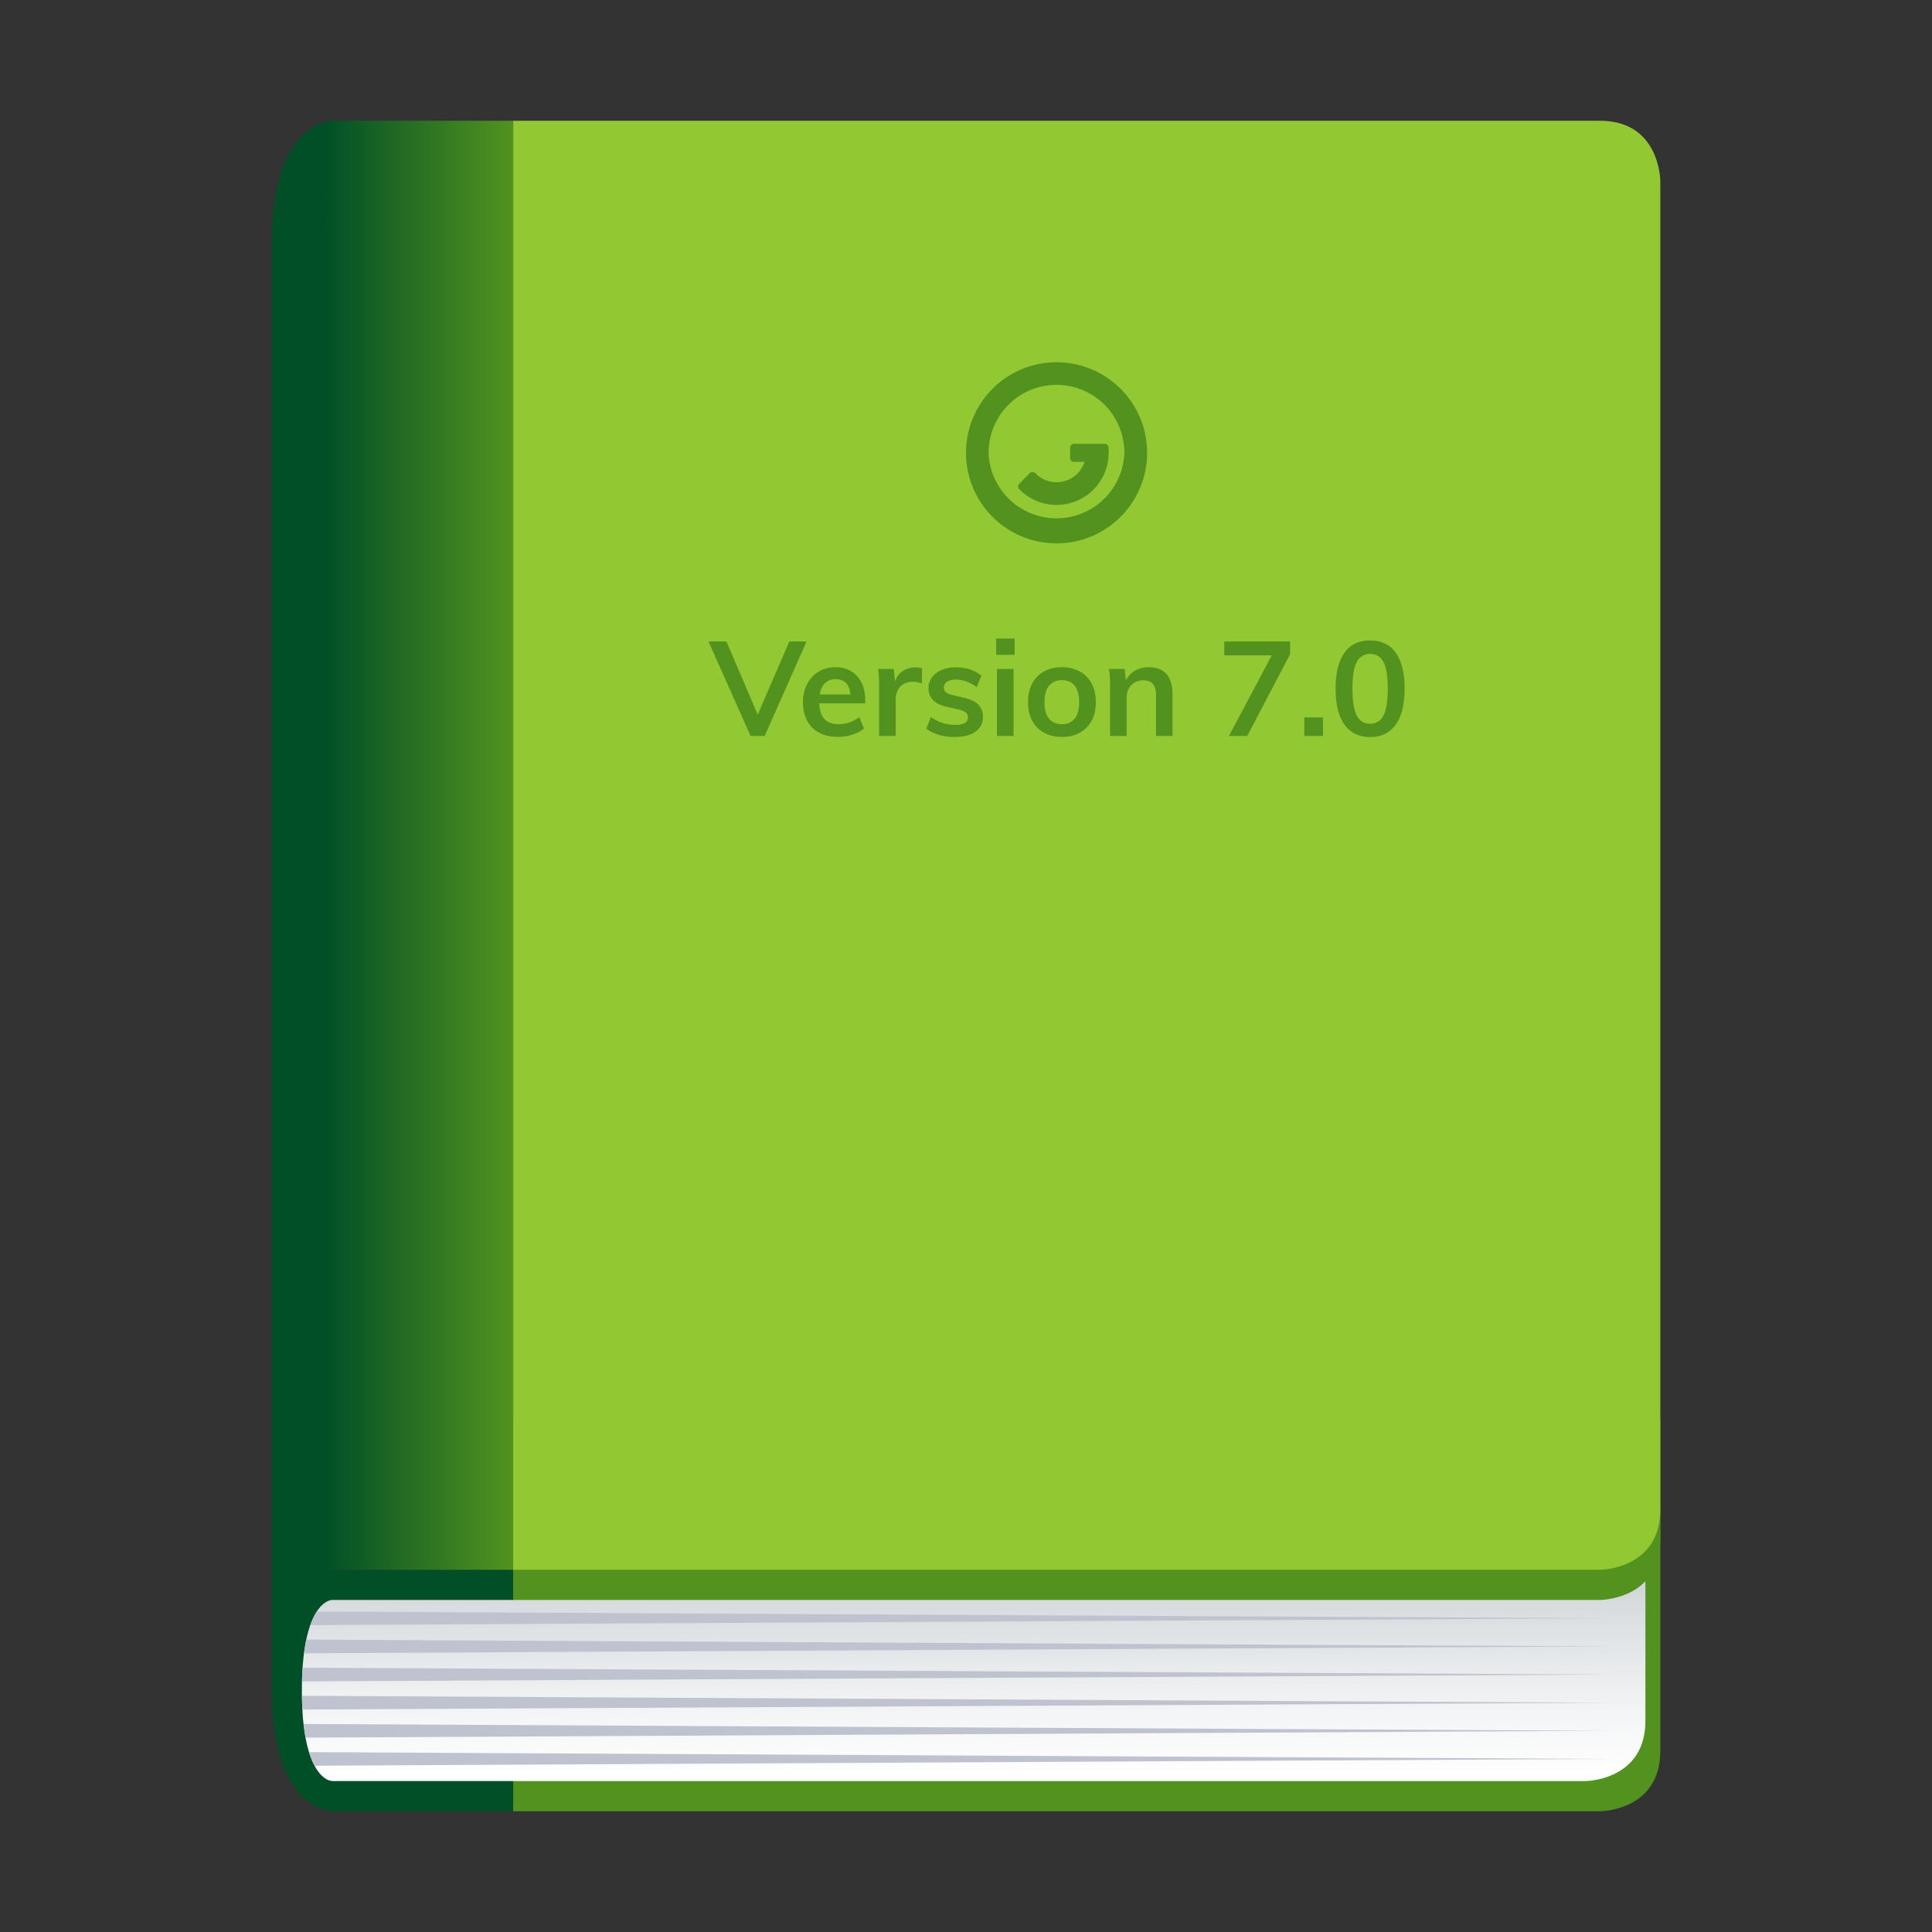
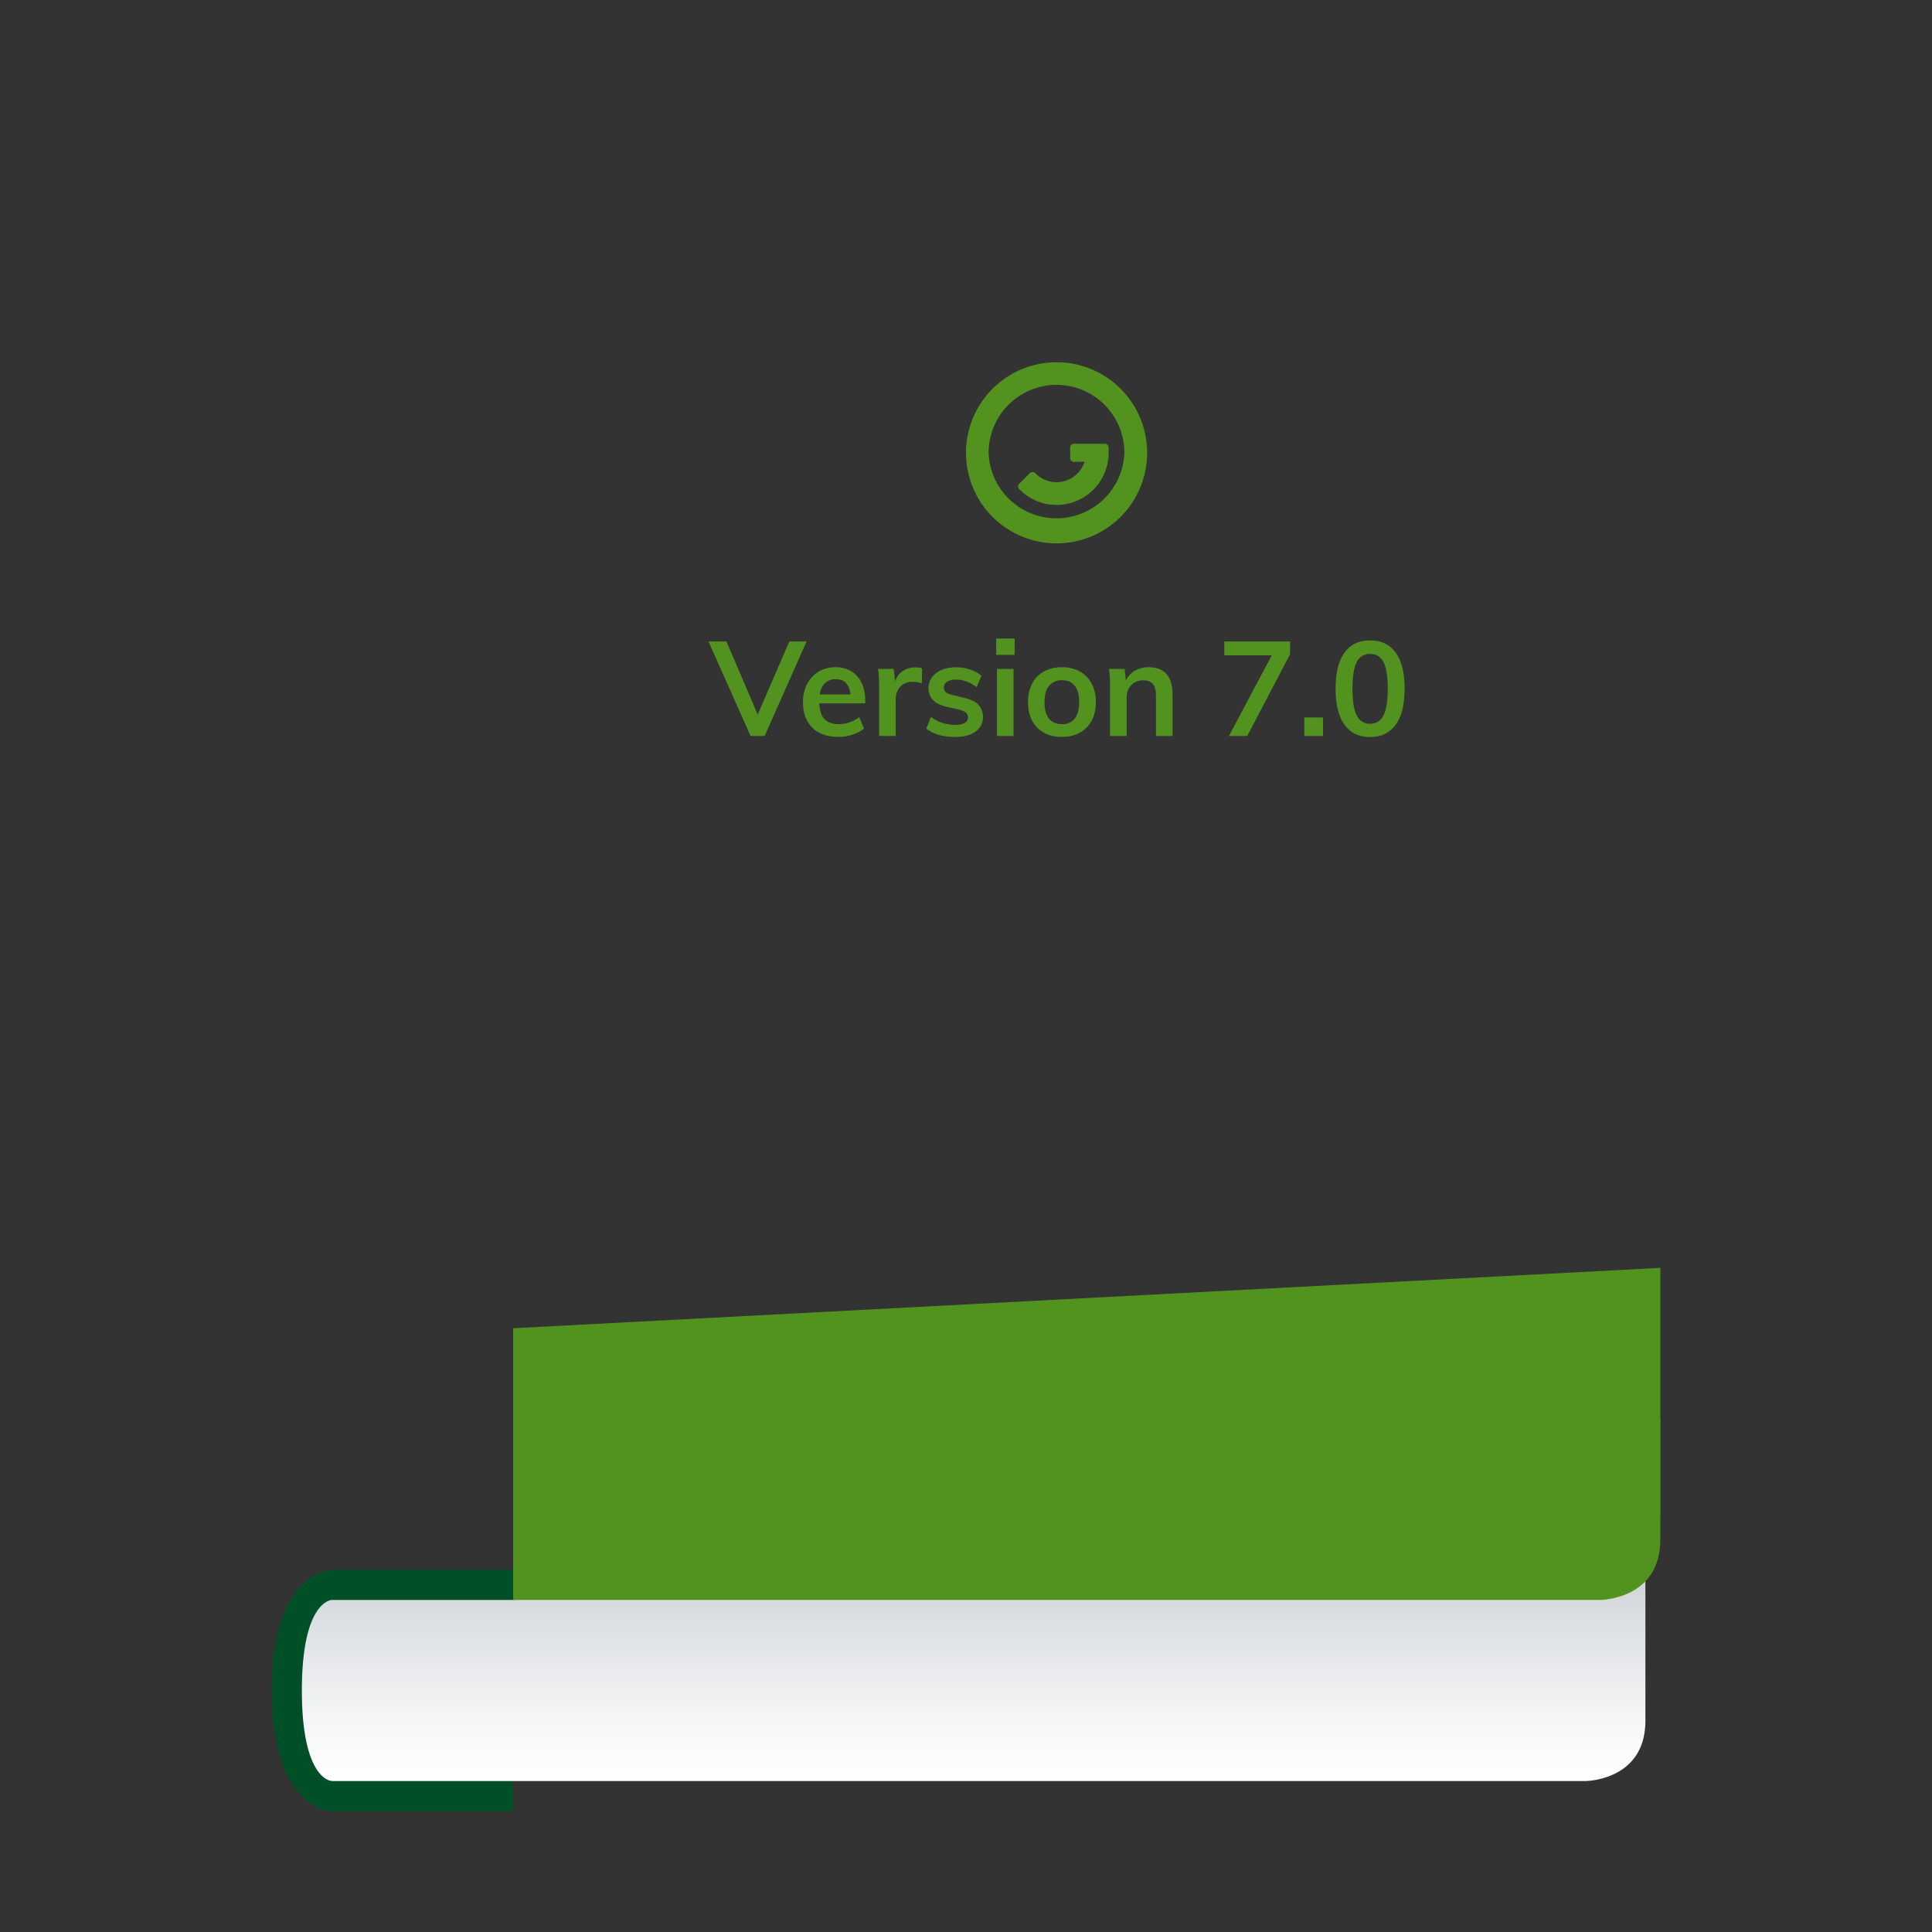
<svg xmlns="http://www.w3.org/2000/svg" xml:space="preserve" style="enable-background:new 0 0 64 64" viewBox="0 0 64 64">
  <rect x="0" y="0" width="64" height="64" fill="#333333" stroke="none" />
  <path d="M11 52s-2 0-2 4 2 4 2 4h6v-8h-6z" style="fill:#014f27" />
-   <path d="M17 52v8h36s2 0 2-2v-8l-38 2z" style="fill:#529320" />
+   <path d="M17 52h36s2 0 2-2v-8l-38 2z" style="fill:#529320" />
  <linearGradient id="a" x1="32.253" x2="32.253" y1="7" y2="15.958" gradientTransform="matrix(1 0 0 -1 0 66)" gradientUnits="userSpaceOnUse">
    <stop offset="0" style="stop-color:#fff" />
    <stop offset=".226" style="stop-color:#f5f6f7" />
    <stop offset=".607" style="stop-color:#dbdfe2" />
    <stop offset="1" style="stop-color:#b9c2c7" />
  </linearGradient>
  <path d="M16.98 53h-5.938a.382.382 0 0 0-.107.011c-.22.06-.935.452-.935 2.989 0 2.331.603 2.851.873 2.967a.465.465 0 0 0 .184.033h41.449s2 0 2-2v-6.455a.502.502 0 0 0-.543-.501L17.02 52.998a.594.594 0 0 1-.04.002z" style="fill:url(#a)" />
  <path d="M53 53H17v-6h38v4c0 2-2 2-2 2z" style="fill:#529320" />
-   <path d="M55 6s0-2-2-2H17v48h36s2 0 2-2V6z" style="fill:#92c932" />
  <linearGradient id="b" x1="9" x2="17" y1="30" y2="30" gradientUnits="userSpaceOnUse">
    <stop offset=".218" style="stop-color:#014f27" />
    <stop offset="1" style="stop-color:#529320" />
  </linearGradient>
-   <path d="M11 52s-2 0-2 4V8c0-4 2-4 2-4h6v48h-6z" style="fill:url(#b)" />
-   <path d="M10.236 58.041c.057.184.121.332.186.451l42.941-.226-43.127-.225zm-.177-.932c.018.164.041.316.064.453l43.24-.228-43.304-.225zm-.055-.933c.002.16.006.313.016.455l43.344-.226-43.36-.229zm.023-.932c-.01.143-.018.295-.022.455l43.357-.228-43.335-.227zm.12-.931a5.606 5.606 0 0 0-.074.454l43.291-.227-43.217-.227zm.347-.93a2.147 2.147 0 0 0-.213.451l43.082-.227-42.869-.224z" style="fill:#bec3cf" />
  <path d="M35 12.749a2.247 2.247 0 0 1 2.246 2.253 2.25 2.25 0 0 1-4.497 0A2.25 2.25 0 0 1 35 12.749zM35 12a3 3 0 1 0 0 6 3 3 0 0 0 0-6z" style="fill:#529320" />
  <path d="M35.599 15.298a.122.122 0 0 1-.112-.036.126.126 0 0 1-.036-.112v-.301a.127.127 0 0 1 .036-.11c.032-.029.07-.046.112-.038h.978c.038-.008.082.009.111.038s.041.071.037.11v.153c0 .695-.421 1.327-1.065 1.593a1.72 1.72 0 0 1-1.879-.375.126.126 0 0 1-.054-.107c0-.041.019-.079.054-.104l.318-.321c.024-.034.066-.051.107-.051s.08.017.104.051a.974.974 0 0 0 1.617-.39h-.328zm-9.452 5.952L25.1 23.67l-1.036-2.42h-.594l1.394 3.13h.466l1.389-3.13zm2.053.987a.995.995 0 0 0-.527-.134c-.211 0-.397.049-.559.147a1.03 1.03 0 0 0-.378.409 1.284 1.284 0 0 0-.136.604c0 .238.047.443.141.616a.948.948 0 0 0 .402.396c.174.091.382.136.622.136.158 0 .314-.024.468-.073.154-.048.284-.116.389-.204l-.158-.378a1.122 1.122 0 0 1-.677.233c-.22 0-.384-.063-.493-.187-.096-.11-.142-.284-.153-.503h1.521v-.084c0-.228-.04-.426-.121-.593a.903.903 0 0 0-.341-.385zm-.514.262c.164 0 .289.056.375.167a.68.68 0 0 1 .11.338h-1.014a.713.713 0 0 1 .12-.318.486.486 0 0 1 .409-.187zm2.637-.391c-.17 0-.323.05-.457.149a.652.652 0 0 0-.215.32l-.045-.417h-.519c.015.102.024.208.029.314.004.107.006.212.006.314v1.591h.549v-1.2c0-.111.022-.211.064-.301a.493.493 0 0 1 .189-.213.592.592 0 0 1 .323-.079c.102 0 .199.019.29.057l.009-.501a.45.45 0 0 0-.101-.026.773.773 0 0 0-.122-.008zm1.604 1.006-.374-.092a.495.495 0 0 1-.222-.092.198.198 0 0 1-.064-.154.22.22 0 0 1 .106-.193.525.525 0 0 1 .295-.07c.114 0 .229.021.345.062.116.041.229.104.341.189l.158-.378a1.14 1.14 0 0 0-.382-.209 1.457 1.457 0 0 0-.457-.072c-.182 0-.342.029-.479.088a.751.751 0 0 0-.321.244.59.59 0 0 0-.114.358c0 .161.051.294.152.398.101.104.252.178.455.222l.37.083c.12.029.205.064.255.103.05.04.075.093.075.161a.207.207 0 0 1-.106.185.585.585 0 0 1-.308.066c-.15 0-.293-.022-.431-.066a1.276 1.276 0 0 1-.382-.198l-.154.387c.234.185.554.277.958.277.284 0 .508-.06.672-.178a.564.564 0 0 0 .246-.481.565.565 0 0 0-.152-.411c-.102-.107-.262-.182-.482-.229zm1.099-.954h.549v2.22h-.549zM33 21.153h.611v.541H33zm2.771 1.091a1.19 1.19 0 0 0-.591-.141 1.21 1.21 0 0 0-.6.141.96.96 0 0 0-.389.402 1.304 1.304 0 0 0-.136.613c0 .238.045.442.136.613a.969.969 0 0 0 .389.398c.168.094.368.141.6.141.226 0 .422-.047.591-.141a.976.976 0 0 0 .392-.398c.092-.171.138-.376.138-.613 0-.234-.046-.439-.138-.613a.968.968 0 0 0-.392-.402zm-.171 1.562a.507.507 0 0 1-.419.183c-.188 0-.332-.061-.431-.183-.1-.122-.149-.304-.149-.547 0-.24.051-.421.152-.543a.529.529 0 0 1 .429-.183c.182 0 .321.061.419.183.098.122.147.302.147.543-.001.244-.05.426-.148.547zm2.45-1.703a.894.894 0 0 0-.481.129.782.782 0 0 0-.272.31l-.042-.382h-.518c.015.102.024.206.029.312.004.105.006.211.006.316v1.591h.549v-1.257c0-.176.051-.317.152-.424a.534.534 0 0 1 .407-.161c.141 0 .245.041.312.121.067.081.101.207.101.38v1.341h.549v-1.363c-.001-.608-.264-.913-.792-.913zm2.506-.395h1.573L40.71 24.38h.606l1.42-2.708v-.422h-2.18zm2.65 2.057h.62v.615h-.62zm3.031-2.141c-.195-.273-.479-.409-.851-.409s-.656.136-.85.409c-.195.272-.292.669-.292 1.191s.098.919.294 1.191c.196.272.479.409.849.409.369 0 .652-.136.848-.409.196-.272.294-.671.294-1.196 0-.518-.097-.914-.292-1.186zm-.406 2.072a.467.467 0 0 1-.444.279.467.467 0 0 1-.444-.279c-.094-.186-.141-.481-.141-.886 0-.399.047-.69.141-.873a.467.467 0 0 1 .444-.274c.202 0 .35.091.444.272.094.182.141.473.141.875-.001.405-.048.7-.141.886z" style="fill:#529320" />
</svg>